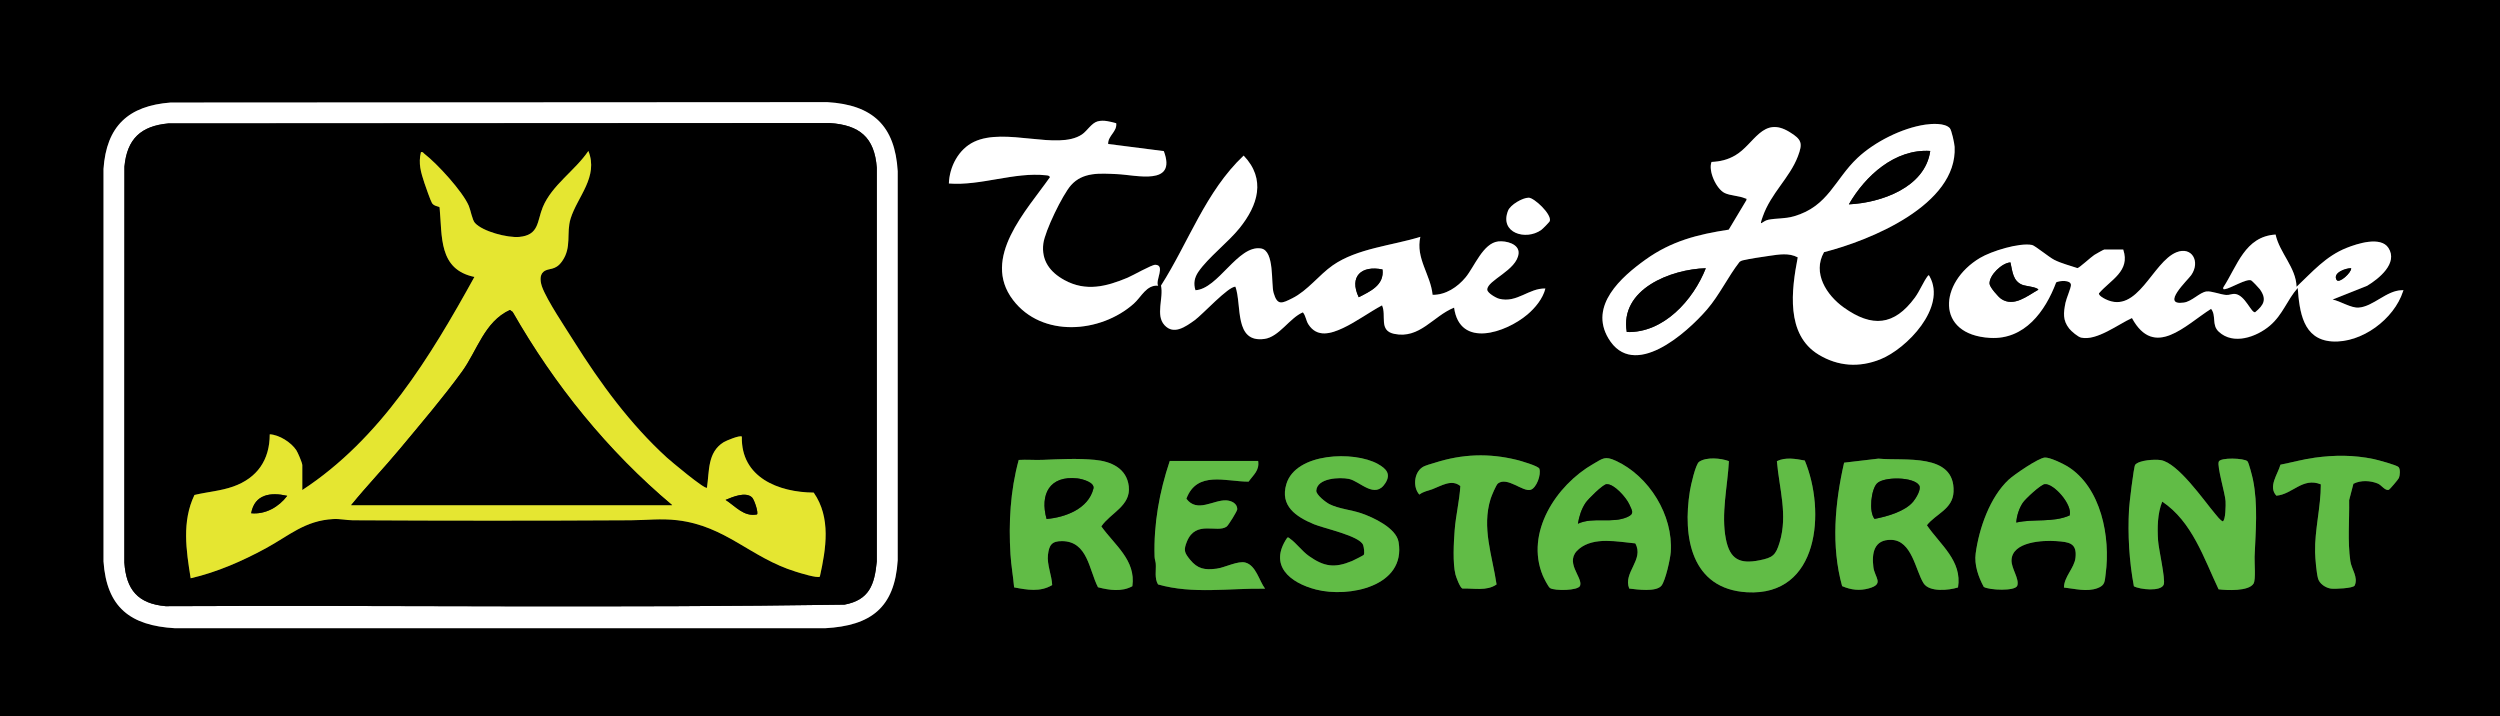
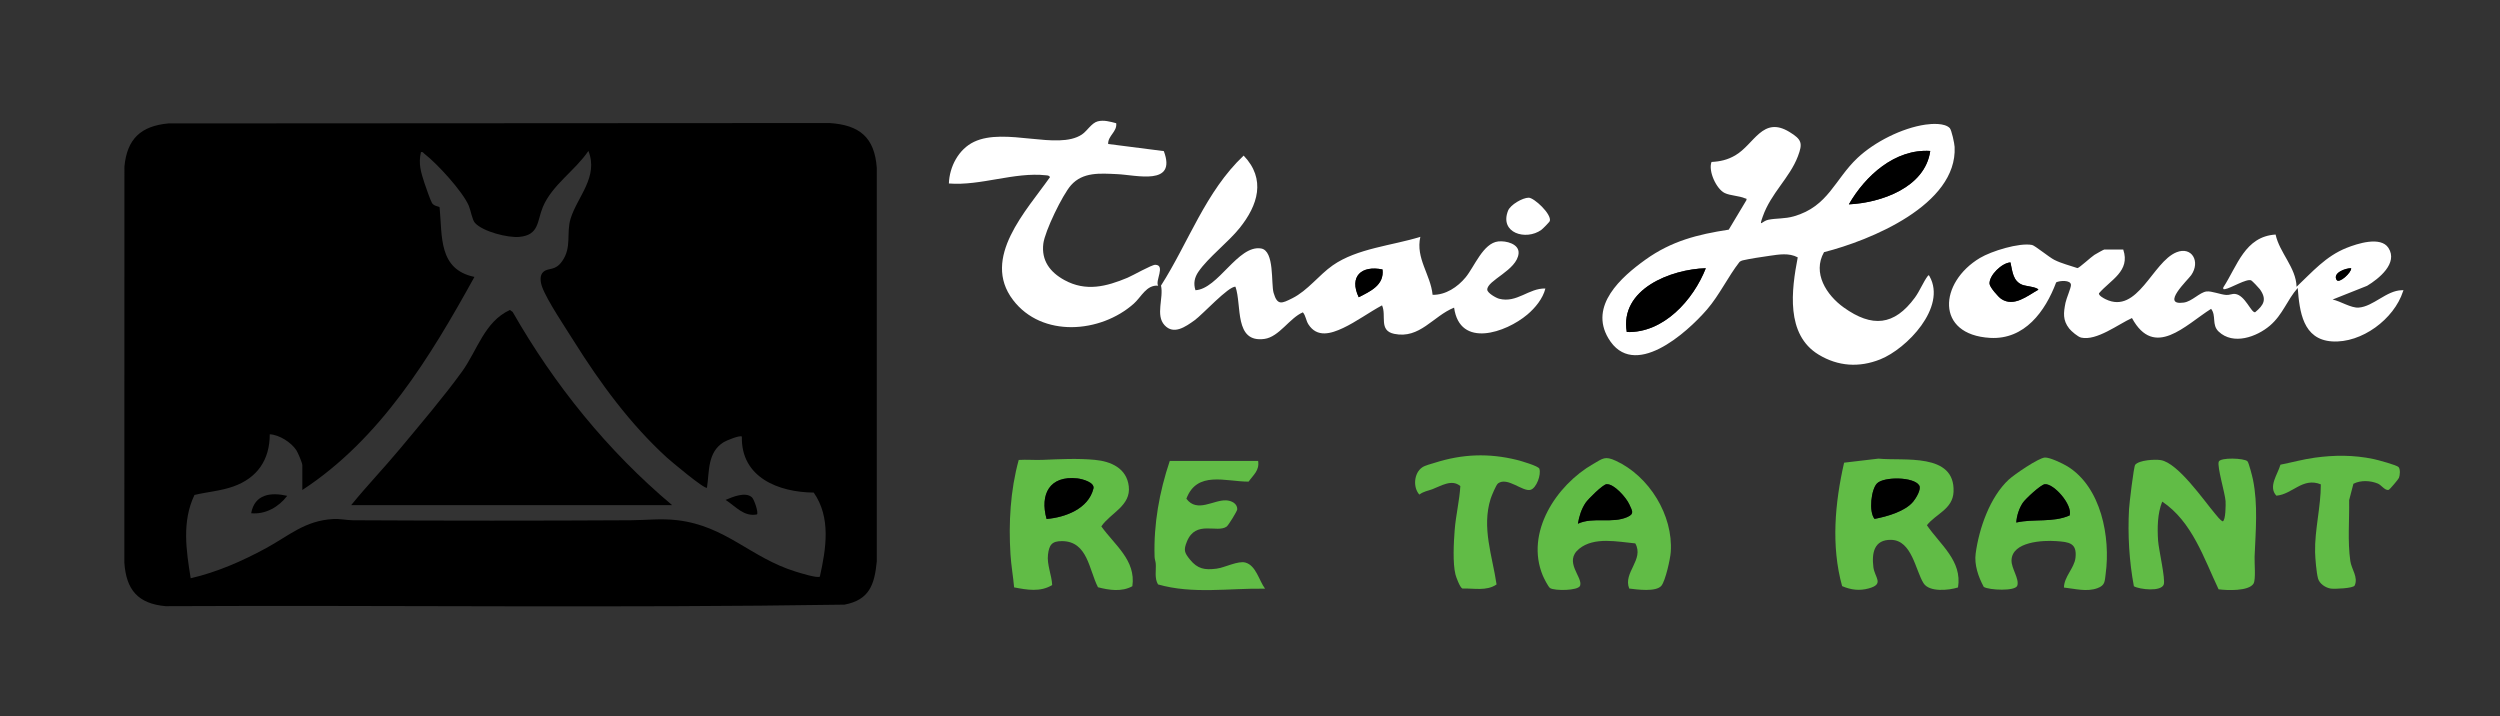
<svg xmlns="http://www.w3.org/2000/svg" id="Layer_1" data-name="Layer 1" viewBox="0 0 1031.76 295.68">
  <rect x="0" y="0" width="1031.76" height="295.68" fill="#333333" stroke="none" />
  <defs>
    <style> .cls-1 { fill: #fff; } .cls-2 { fill: #61bc46; } .cls-3 { fill: #e5e631; } </style>
  </defs>
-   <path d="M0,295.68V0h1031.76v295.68H0ZM70.45,42.31c-17.49,1.34-26.51,9.75-27.73,27.42v161.97c1.31,18.98,11.04,26.51,29.49,27.58h268.3c18.95-1.04,28.75-8.47,29.99-28.03V70.67c-1.12-18.83-10.36-27.4-29.03-28.51l-271.01.16ZM460.66,50.84c-2.47-.64-5.08-1.45-7.66-.77s-4.39,4.01-6.54,5.44c-9.98,6.63-31.66-3.1-44.49,3.01-6.39,3.04-10.15,10.28-10.38,17.19,13.16,1.04,27.04-4.8,40.09-3.38.73.08,1.19.04,1.65.74-9.7,13.83-28.47,33.35-15.27,50.72,11.93,15.68,36.13,13.71,49.83,1.53,3.17-2.82,5.19-7.81,10.07-7.44-1.32-1.93,3.14-8.52-1.19-8.61-1.47-.03-9.32,4.45-11.45,5.34-8.78,3.68-17.2,5.84-26.08.95-5.9-3.24-9.56-8.05-8.67-15.05.64-5.12,7.92-20.14,11.41-24.07,4.94-5.56,12.02-4.88,18.96-4.59,7.99.34,24.81,5.04,19.35-9.5l-22.97-2.94c-.13-3.44,3.8-5.1,3.32-8.58ZM804.65,52.83c-2.06-2.15-7.34-1.81-10.06-1.41-9.6,1.4-20.95,7.13-27.99,13.74-9.44,8.88-12.02,20.01-26.26,24.1-3.83,1.1-7.15.73-10.57,1.42-2.52.51-3.98,3.55-2.28-1.32,3.4-9.69,11.11-15.95,14.49-24.82,2.08-5.46,1.66-6.97-3.49-10.11-11.04-6.73-14.48,5.11-22.37,9.69-3.12,1.81-6.17,2.53-9.77,2.7-1.44,3.68,1.96,11.16,5.45,12.83,2.31,1.1,5.99,1.12,8.38,2.19.49.22.78-.1.56.77l-7.28,12.15c-12.91,1.99-23.66,4.71-34.38,12.39-10.06,7.21-23.29,18.98-15.31,32.44,10.35,17.46,32.29-2.13,40.71-11.87,5.16-5.97,8.6-13.44,13.43-19.65.39-.3.81-.52,1.29-.63,2.98-.7,7.93-1.43,11.07-1.88,3.87-.55,8-1.3,11.66.64-2.59,13.46-5.05,31.88,8.64,40.15,8.02,4.85,16.69,5.4,25.39,1.95,11.03-4.39,27.49-21.54,20.39-34.25-.24-.42-.37-.67-.7-.24-1.85,2.4-3.32,6.21-5.37,9-8.54,11.63-17.69,12.41-29.34,4.08-7.16-5.12-13.02-14.25-8.16-22.84,18.96-4.81,55.07-19.49,53.9-43.44-.07-1.35-1.24-6.98-2.03-7.8ZM493.35,119.78c-.9-2.76-.43-5.23,1.21-7.61,4.06-5.92,12.21-12.08,16.99-18.02,7.55-9.38,11.02-20.18,1.69-29.93-15.7,14.8-22.71,35.8-34.11,53.65,1.16,5.13-2.5,12.01,1.45,16.33s8.69.63,12.42-2.02c3.22-2.3,14.05-14.16,16.86-13.83,2.71,7.61-.66,23.28,11.97,21.53,6.06-.84,10.38-8.66,15.85-10.97,1.22,1.42,1.24,3.33,2.27,4.94,3.58,5.62,9.32,3.87,14.33,1.53,5.44-2.55,10.75-6.49,16.07-9.35,1.93,4.24-1.48,10.4,5.01,11.76,10.56,2.21,16.05-7.32,24.73-10.82,2.35,16.95,21.39,10.32,30.22,2.87,3.24-2.73,6.42-6.59,7.46-10.76-6.86-.21-11.76,6.14-19.11,4.22-1.29-.34-4.84-2.37-4.88-3.74-.1-3.88,12.27-7.99,12.92-14.92.38-3.99-5.17-5.34-8.39-4.99-6.26.7-9.84,10.44-13.47,14.83-3.33,4.02-8.23,7.29-13.62,7.21-.83-8.38-7.07-15.06-5.06-23.94-11.54,3.6-26.1,4.73-36.18,11.79-5.67,3.97-10.32,10.39-16.66,13.56-4.27,2.13-6.17,3.15-7.72-2.23-1.12-3.87.47-17.42-5.2-18.32-9.53-1.52-17.66,16.74-27.07,17.24ZM630.91,81.59c-2.51-.01-7.55,2.88-8.53,5.36-3.65,9.24,7.41,12.45,13.71,7.94.56-.4,3.41-3.25,3.53-3.7.78-2.84-6.5-9.59-8.71-9.6ZM876.28,103.03h-7.92c-.23,0-3.48,1.85-4.04,2.2-1.33.83-6.26,5.41-6.98,5.45-3.19-1.1-6.52-1.88-9.55-3.4-2.13-1.07-8.01-5.92-9.2-6.15-5.32-1.02-16.77,2.54-21.49,5.36-16.89,10.08-18.52,31.7,4.2,32.99,14.24.81,22.76-10.94,27.25-22.91,1.4-.77,6.06-1.11,6.11,1.06.03,1.19-1.9,5.58-2.26,7.35-.82,4.11-1.22,7.15,1.54,10.66.86,1.1,3.59,3.42,4.91,3.72,6.39,1.46,15.37-5.56,20.98-8.07,9.25,17,21.98,2.93,32.66-3.8,2.25,2.86.16,6.57,3.1,9.37,6.07,5.77,15.61,2.29,21.14-2.41s7.04-10.52,11.51-15.58c.76,9.76,2.11,21.27,14.14,22.06,12.21.81,25.62-9.2,29.31-20.62.21-.66.48-.52-.5-.5-6.35.11-11.73,6.74-17.82,7.17-3.14.22-7.54-2.67-10.73-3.33l14.23-5.66c4.85-2.91,12.89-9.35,8.8-15.66-3.16-4.88-12.76-1.79-17.27.01-8.61,3.43-14.1,9.89-20.64,16.05-.21-7.94-7-13.97-8.65-21.56-12.67.78-15.79,12.9-21.58,21.81-.12.73-.02.83.72.72,2.33-.36,8.91-4.46,10.78-3.62.4.18,3.17,3.09,3.58,3.65,2.98,4.16,1.68,6.5-1.95,9.51-1.65.29-4.1-7.02-8.22-7.55-1.24-.16-2.34.5-3.69.41-2.4-.15-6.04-1.69-8.14-1.44-2.8.33-5.99,4.12-9.4,4.59-9.74,1.35,1.71-9.36,3.08-11.34,3.88-5.6.23-11.97-6.08-9.43-9.92,3.99-16.02,25.84-29.26,19.38-.72-.35-2.91-1.51-2.75-2.43,4.8-5.57,13.04-9.13,10.04-18.03ZM618.24,199.5c3.89-2.84,10.19,3.58,13.43,2.65,2.43-.69,4.46-6.27,3.63-8.71-.39-1.13-7.74-3.25-9.31-3.64-11.55-2.85-22.47-2.44-33.8,1.17-1.52.48-4.03,1.09-5.26,1.93-3.42,2.35-3.85,8.25-1.17,11.21,1.87-1.37,3.51-1.51,5.38-2.21,3.58-1.34,8.05-4.31,11.55-1.28-.36,6.08-1.87,12.08-2.34,18.15-.39,4.98-.86,13.69.33,18.35.3,1.17,1.88,5.43,2.86,5.77,4.69-.17,10,1.17,14.1-1.69-1.75-11.81-6.2-23.46-2.44-35.39.37-1.18,2.25-5.73,3.04-6.31ZM989.9,192.76c-.71-.82-8.75-2.99-10.35-3.32-8.16-1.69-16-1.68-24.24-.55-4.78.66-9.44,1.94-14.15,2.89-1.09,3.94-5.18,9.07-1.68,12.79,6.68-.55,10.79-7.7,18.34-4.68.03,9.28-2.56,18.75-2.36,28,.06,2.63.54,8.33,1.19,10.79.58,2.24,3.13,3.92,5.35,4.24,1.47.21,9.25-.09,9.79-1.28,1.56-3.42-1.31-6.71-1.79-10.07-1.17-8.14-.35-16.95-.49-25.15l1.76-6.76c2.99-1.56,7.07-1.36,10.12-.07,1.48.63,2.9,2.99,4.47,2.58.33-.09,3.97-4.34,4.2-4.94.45-1.12.64-3.58-.15-4.47ZM531.25,221.88c-7.83,11.44,1.08,18.64,11.89,21.42,13.43,3.46,37.18-1.23,34.05-19.63-.98-5.77-10.46-10.18-15.46-11.88-4.08-1.39-9.22-1.81-13.06-3.73-1.51-.75-5.53-3.89-5.44-5.55.3-5.26,9.67-5.65,13.47-4.87,4.58.95,10.73,8.59,15.07,1.69,2.37-3.77.31-5.93-3.13-7.86-9.78-5.47-33.83-4.68-37.75,8.25-2.75,9.09,3.99,13.55,11.39,16.63,4.18,1.74,18.76,4.77,20.26,8.52.35.86.69,3.47.28,4.11-.15.23-4.23,2.29-4.87,2.56-7.2,2.98-11.5,2.34-17.76-2.08-2.85-2.01-5.35-5.48-7.75-7.12-.4-.28-.5-.65-1.2-.47ZM672.39,242.9c3.22.4,11.14,1.51,13.3-1.19,1.66-2.08,3.65-11.08,3.84-13.89,1.04-15.18-8.89-31.29-22.65-37.64-4.51-2.08-5.32-1.03-9.4,1.32-15.22,8.76-28.13,28.34-20.76,46.05.43,1.04,2.23,4.66,3,5.15,1.83,1.19,11.67,1.14,12.4-1,1.2-3.52-6.97-9.85-.39-15.22,6.19-5.05,15.88-2.9,23.16-2.22,3.78,6.7-5.17,12.06-2.5,18.64ZM851.8,242.48c4.55.48,9.45,1.91,13.9.23,3.13-1.18,2.9-2.74,3.31-5.8,2.05-15.19-1.81-35.89-15.81-44.47-1.86-1.14-7.29-3.75-9.29-3.61-2.66.18-12.64,7.02-14.89,9.1-7.77,7.21-12.25,20.12-13.65,30.46-.64,4.74,1.12,9.72,3.34,13.83,2.21,1.36,13.02,1.85,13.83-.52.95-2.77-2.48-7.12-2.38-10.48.24-7.7,12.91-8.3,18.51-7.9,5.13.37,8.59.71,7.89,6.9-.48,4.24-4.72,7.77-4.76,12.26ZM467.33,241.93c1.54-10.71-7.33-17-12.81-24.69,3.81-5.56,12.3-8.48,11.33-16.56-.88-7.42-7.3-10.28-14.04-10.9-7.22-.67-14.4-.28-21.57.01-3.26.13-6.56-.18-9.81.03-3.48,12.67-4.21,25.96-3.4,39,.28,4.51,1.11,9.09,1.5,13.59,5.31,1.03,10.86,2.03,15.71-.97-.17-3.99-2.2-8.58-1.74-12.49s1.61-5.68,5.88-5.63c10.54.11,11.07,11.88,14.76,19.04,4.62,1.2,9.8,2,14.19-.43ZM713.53,190.31c-3.33-1.23-9.24-1.81-12.29.27-1.51,1.03-3.45,9.79-3.81,12.05-3.05,18.86.47,40.47,23.58,41.8,29.86,1.72,32.47-33.6,23.83-54.37-3.78-.69-7.88-1.48-11.51.26.96,11.37,4.55,22.15,1.14,33.48-1.62,5.4-2.85,6.35-8.38,7.45-8.14,1.62-12.16-.45-13.81-8.78-2.04-10.31.69-21.78,1.25-32.16ZM808.08,242.44c1.8-10.99-7.35-17.63-12.84-25.68,3.67-4.7,10.7-6.61,11-13.81.69-16.29-20.61-12.63-31.01-13.68l-14.16,1.67c-3.78,16.59-5.42,34.34-.82,50.95,3.66,1.56,7.14,2.02,11.03.93,6.49-1.81,2.41-4.42,1.87-8.78-.71-5.78.27-11.42,7.38-11.25,8.53.21,9.99,12.58,13.32,17.89,2.38,3.8,10.44,2.96,14.23,1.75ZM927.52,190.36c-1.33-1.3-11.18-1.66-11.84.19-.72,2.06,2.59,12.96,2.82,16.24.09,1.21.07,8.11-1.2,8.38-1.13-.6-2.25-2.12-3.1-3.12-4.79-5.67-15.29-20.95-22.44-22.16-2.41-.41-8.94-.03-10.56,1.93-.61.74-2.43,16.16-2.54,18.31-.56,10.61.06,21.42,2,31.82,2.39,1.35,11.26,2.34,12.33-.73.77-2.22-2.11-14.54-2.34-18.12-.34-5.28-.28-11.15,1.71-16.08,12.35,8.26,17.17,23.34,23.26,36.19,3.34.45,12.49.88,14.43-2.37.99-1.65.33-8.57.43-11.07.41-10.51,1.46-21.45-.68-31.87-.25-1.23-1.71-6.98-2.28-7.54ZM519.24,190.25h-36.47c-4.27,12.77-6.68,26-6.26,39.56.03,1.02.44,1.92.49,2.86.18,2.88-.6,5.93.93,8.53,14.32,4.11,29.52,1.51,44.18,1.76-2.45-3.25-3.72-9.61-8.15-10.79-3.04-.81-8.48,2.09-11.89,2.53-4.88.62-7.78.13-10.92-3.71-2.37-2.9-2.75-3.94-1.28-7.52,3.66-8.96,12.5-3.31,16.4-6.15.67-.49,4.38-6.38,4.37-7.19-.05-2.4-2.45-3.52-4.58-3.62-5.24-.26-11.99,5.27-16.43-.67,4.39-11.68,16.21-7.04,25.68-7.06,1.97-2.8,4.54-4.59,3.94-8.52Z" />
-   <path class="cls-1" d="M70.45,42.31l271.01-.16c18.67,1.11,27.91,9.69,29.03,28.51v160.58c-1.24,19.56-11.04,27-29.99,28.03H72.2c-18.44-1.07-28.18-8.6-29.49-27.58V69.73c1.22-17.66,10.24-26.08,27.73-27.42ZM69.49,50.94c-11.31,1.06-17.06,6.36-18.13,17.83l-.03,163.43c.77,11.2,5.59,16.94,17.04,17.97,93.36-.44,186.86.8,280.14-.63,10.26-1.93,12.42-8.21,13.35-17.82V69.23c-.93-12.57-7.13-17.63-19.44-18.45l-272.93.16Z" />
  <path class="cls-1" d="M804.65,52.83c.79.82,1.97,6.44,2.03,7.8,1.17,23.96-34.94,38.63-53.9,43.44-4.86,8.59,1,17.72,8.16,22.84,11.66,8.33,20.8,7.55,29.34-4.08,2.05-2.8,3.52-6.6,5.37-9,.34-.44.47-.19.7.24,7.1,12.71-9.37,29.86-20.39,34.25-8.69,3.46-17.37,2.9-25.39-1.95-13.68-8.27-11.23-26.69-8.64-40.15-3.65-1.95-7.79-1.19-11.66-.64-3.15.45-8.09,1.18-11.07,1.88-.48.11-.9.33-1.29.63-4.83,6.21-8.28,13.68-13.43,19.65-8.42,9.74-30.36,29.33-40.71,11.87-7.98-13.46,5.25-25.23,15.31-32.44,10.72-7.68,21.47-10.41,34.38-12.39l7.28-12.15c.22-.88-.07-.55-.56-.77-2.39-1.07-6.08-1.08-8.38-2.19-3.49-1.67-6.88-9.15-5.45-12.83,3.6-.17,6.66-.89,9.77-2.7,7.89-4.58,11.33-16.42,22.37-9.69,5.14,3.14,5.57,4.65,3.49,10.11-3.38,8.87-11.09,15.13-14.49,24.82-1.71,4.86-.25,1.82,2.28,1.32,3.42-.69,6.74-.32,10.57-1.42,14.24-4.09,16.82-15.22,26.26-24.1,7.03-6.62,18.39-12.35,27.99-13.74,2.72-.4,8-.73,10.06,1.41ZM796.62,62.3c-14.54-.94-26.8,10.22-33.59,22.04,13.31-.64,31.47-6.96,33.59-22.04ZM703.99,110.7c-14.42.41-35.61,8.63-32.61,26.33,15.19.49,27.46-13.23,32.61-26.33Z" />
  <path class="cls-1" d="M876.28,103.03c3,8.9-5.25,12.46-10.04,18.03-.17.92,2.03,2.08,2.75,2.43,13.24,6.46,19.34-15.39,29.26-19.38,6.31-2.54,9.97,3.83,6.08,9.43-1.37,1.98-12.83,12.68-3.08,11.34,3.41-.47,6.59-4.26,9.4-4.59,2.1-.25,5.74,1.29,8.14,1.44,1.35.09,2.44-.57,3.69-.41,4.12.52,6.57,7.84,8.22,7.55,3.63-3,4.92-5.35,1.95-9.51-.4-.56-3.17-3.47-3.58-3.65-1.86-.84-8.44,3.25-10.78,3.62-.73.11-.84.01-.72-.72,5.79-8.9,8.91-21.02,21.58-21.81,1.65,7.59,8.45,13.62,8.65,21.56,6.54-6.16,12.03-12.61,20.64-16.05,4.51-1.8,14.1-4.89,17.27-.01,4.1,6.31-3.95,12.75-8.8,15.66l-14.23,5.66c3.19.66,7.59,3.55,10.73,3.33,6.09-.43,11.46-7.06,17.82-7.17.98-.02.71-.16.5.5-3.69,11.42-17.09,21.43-29.31,20.62-12.03-.8-13.38-12.3-14.14-22.06-4.46,5.06-6.13,11.01-11.51,15.58s-15.07,8.18-21.14,2.41c-2.94-2.8-.86-6.5-3.1-9.37-10.67,6.73-23.4,20.8-32.66,3.8-5.62,2.52-14.59,9.53-20.98,8.07-1.32-.3-4.04-2.62-4.91-3.72-2.76-3.51-2.35-6.55-1.54-10.66.35-1.77,2.29-6.16,2.26-7.35-.06-2.16-4.71-1.82-6.11-1.06-4.49,11.97-13.01,23.72-27.25,22.91-22.72-1.3-21.1-22.91-4.2-32.99,4.72-2.82,16.17-6.38,21.49-5.36,1.18.23,7.07,5.08,9.2,6.15,3.03,1.52,6.36,2.3,9.55,3.4.72-.04,5.65-4.61,6.98-5.45.56-.35,3.81-2.2,4.04-2.2h7.92ZM829.72,108.3c-3.52.18-8.86,5.35-8.62,8.84.1,1.4,3.61,5.42,4.82,6.22,5.26,3.49,10.78-1.28,15.32-3.8-.53-1.12-5.18-1.44-6.62-2.01-3.93-1.55-4.07-5.61-4.9-9.25ZM970.33,110.7c-2.19-.09-7.73,1.9-6.01,4.8,1.03,1.73,6.24-3.11,6.01-4.8Z" />
  <path class="cls-1" d="M493.35,119.78c9.4-.5,17.53-18.76,27.07-17.24,5.67.91,4.08,14.46,5.2,18.32,1.55,5.38,3.45,4.36,7.72,2.23,6.34-3.16,10.98-9.58,16.66-13.56,10.08-7.06,24.64-8.18,36.18-11.79-2.01,8.88,4.23,15.56,5.06,23.94,5.39.08,10.29-3.18,13.62-7.21,3.63-4.38,7.21-14.13,13.47-14.83,3.21-.36,8.76,1,8.39,4.99-.66,6.93-13.02,11.05-12.92,14.92.03,1.36,3.59,3.4,4.88,3.74,7.35,1.92,12.25-4.44,19.11-4.22-1.04,4.18-4.22,8.03-7.46,10.76-8.83,7.45-27.88,14.08-30.22-2.87-8.68,3.49-14.17,13.03-24.73,10.82-6.48-1.36-3.08-7.52-5.01-11.76-5.32,2.86-10.64,6.8-16.07,9.35-5,2.35-10.75,4.09-14.33-1.53-1.03-1.62-1.05-3.53-2.27-4.94-5.47,2.31-9.79,10.13-15.85,10.97-12.62,1.75-9.26-13.93-11.97-21.53-2.82-.33-13.64,11.53-16.86,13.83-3.72,2.65-8.61,6.18-12.42,2.02s-.29-11.21-1.45-16.33c11.39-17.85,18.41-38.85,34.11-53.65,9.33,9.75,5.86,20.55-1.69,29.93-4.78,5.94-12.93,12.1-16.99,18.02-1.63,2.38-2.11,4.85-1.21,7.61ZM570.56,111.21c-8.66-1.79-13.88,2.87-9.81,11.46,4.8-2.45,10.6-5.03,9.81-11.46Z" />
  <path class="cls-1" d="M460.66,50.84c.48,3.49-3.45,5.15-3.32,8.58l22.97,2.94c5.46,14.54-11.36,9.84-19.35,9.5-6.94-.3-14.02-.97-18.96,4.59-3.49,3.93-10.77,18.95-11.41,24.07-.88,7,2.77,11.81,8.67,15.05,8.88,4.88,17.3,2.72,26.08-.95,2.13-.89,9.97-5.38,11.45-5.34,4.33.09-.14,6.68,1.19,8.61-4.88-.38-6.9,4.62-10.07,7.44-13.7,12.18-37.9,14.15-49.83-1.53-13.21-17.36,5.57-36.88,15.27-50.72-.46-.7-.92-.66-1.65-.74-13.05-1.43-26.94,4.42-40.09,3.38.23-6.91,3.99-14.15,10.38-17.19,12.83-6.11,34.51,3.62,44.49-3.01,2.16-1.43,4.02-4.78,6.54-5.44s5.19.13,7.66.77Z" />
  <path class="cls-2" d="M927.52,190.36c.58.56,2.03,6.31,2.28,7.54,2.14,10.41,1.1,21.36.68,31.87-.1,2.5.56,9.42-.43,11.07-1.94,3.24-11.09,2.82-14.43,2.37-6.09-12.85-10.91-27.93-23.26-36.19-1.99,4.93-2.05,10.81-1.71,16.08.23,3.58,3.11,15.9,2.34,18.12-1.07,3.07-9.94,2.08-12.33.73-1.94-10.4-2.57-21.22-2-31.82.11-2.14,1.93-17.57,2.54-18.31,1.62-1.95,8.14-2.33,10.56-1.93,7.15,1.2,17.65,16.48,22.44,22.16.85,1,1.97,2.53,3.1,3.12,1.27-.27,1.29-7.16,1.2-8.38-.23-3.28-3.54-14.18-2.82-16.24.65-1.86,10.5-1.49,11.84-.19Z" />
  <path class="cls-2" d="M467.33,241.93c-4.39,2.43-9.57,1.63-14.19.43-3.7-7.16-4.22-18.93-14.76-19.04-4.27-.04-5.4,1.56-5.88,5.63s1.57,8.5,1.74,12.49c-4.85,2.99-10.4,2-15.71.97-.39-4.5-1.22-9.08-1.5-13.59-.81-13.05-.07-26.34,3.4-39,3.25-.21,6.55.1,9.81-.03,7.17-.29,14.35-.68,21.57-.01,6.75.62,13.16,3.49,14.04,10.9.96,8.07-7.53,11-11.33,16.56,5.49,7.69,14.35,13.98,12.81,24.69ZM431.93,214.18c7.76-.67,17.26-4.2,19.33-12.54.63-2.54-4.55-3.97-6.64-4.2-11.45-1.26-15.53,6.57-12.69,16.74Z" />
  <path class="cls-2" d="M808.08,242.44c-3.79,1.2-11.84,2.04-14.23-1.75-3.33-5.31-4.79-17.68-13.32-17.89-7.12-.17-8.1,5.47-7.38,11.25.54,4.36,4.62,6.97-1.87,8.78-3.89,1.08-7.36.63-11.03-.93-4.6-16.61-2.96-34.36.82-50.95l14.16-1.67c10.39,1.05,31.69-2.6,31.01,13.68-.3,7.2-7.33,9.11-11,13.81,5.5,8.04,14.64,14.69,12.84,25.68ZM773.64,214.15c5.01-.95,12.62-3.06,15.97-7.17,1.11-1.36,3.42-5.07,2.44-6.66-2.2-3.58-14.54-3.67-17.39-.83-2.42,2.42-3.5,11.69-1.03,14.66Z" />
  <path class="cls-2" d="M672.39,242.9c-2.67-6.59,6.28-11.94,2.5-18.64-7.28-.67-16.97-2.83-23.16,2.22-6.58,5.37,1.59,11.7.39,15.22-.73,2.14-10.57,2.19-12.4,1-.76-.5-2.56-4.11-3-5.15-7.37-17.71,5.54-37.3,20.76-46.05,4.09-2.35,4.9-3.4,9.4-1.32,13.75,6.36,23.69,22.46,22.65,37.64-.19,2.82-2.18,11.82-3.84,13.89-2.17,2.7-10.08,1.59-13.3,1.19ZM651.21,216.13c6.47-2.95,14.11.11,20.48-2.79,2.94-1.34,1.97-2.39.72-5.2s-6.33-8.6-9.41-8.3c-1.56.15-7.63,6.19-8.64,7.7-1.7,2.56-2.65,5.59-3.15,8.59Z" />
  <path class="cls-2" d="M851.8,242.48c.05-4.49,4.28-8.02,4.76-12.26.71-6.19-2.75-6.53-7.89-6.9-5.61-.4-18.27.2-18.51,7.9-.1,3.36,3.32,7.71,2.38,10.48-.81,2.38-11.62,1.88-13.83.52-2.22-4.11-3.98-9.09-3.34-13.83,1.4-10.33,5.88-23.25,13.65-30.46,2.25-2.08,12.23-8.92,14.89-9.1,2-.14,7.43,2.47,9.29,3.61,14.01,8.58,17.87,29.28,15.81,44.47-.41,3.05-.19,4.62-3.31,5.8-4.46,1.68-9.36.25-13.9-.23ZM854.14,212.72c1.33-4.31-6.49-13.24-10.23-12.88-1.67.16-8.07,6.11-9.11,7.7-1.52,2.31-2.5,5.34-2.67,8.11,7.29-1.66,15.01.14,22.01-2.93Z" />
-   <path class="cls-2" d="M713.53,190.31c-.55,10.38-3.29,21.85-1.25,32.16,1.65,8.33,5.67,10.4,13.81,8.78,5.53-1.1,6.75-2.05,8.38-7.45,3.41-11.33-.17-22.11-1.14-33.48,3.63-1.74,7.73-.96,11.51-.26,8.65,20.76,6.04,56.09-23.83,54.37-23.11-1.33-26.63-22.94-23.58-41.8.36-2.25,2.3-11.02,3.81-12.05,3.05-2.07,8.95-1.5,12.29-.27Z" />
-   <path class="cls-2" d="M531.25,221.88c.7-.19.8.19,1.2.47,2.39,1.64,4.9,5.11,7.75,7.12,6.26,4.42,10.56,5.06,17.76,2.08.64-.27,4.73-2.32,4.87-2.56.41-.64.06-3.25-.28-4.11-1.51-3.75-16.08-6.78-20.26-8.52-7.4-3.08-14.14-7.54-11.39-16.63,3.92-12.93,27.96-13.72,37.75-8.25,3.44,1.92,5.5,4.08,3.13,7.86-4.34,6.9-10.49-.74-15.07-1.69-3.8-.79-13.17-.39-13.47,4.87-.09,1.66,3.93,4.8,5.44,5.55,3.84,1.92,8.98,2.34,13.06,3.73,5,1.7,14.48,6.11,15.46,11.88,3.13,18.4-20.62,23.09-34.05,19.63-10.81-2.78-19.72-9.98-11.89-21.42Z" />
  <path class="cls-2" d="M519.24,190.25c.6,3.93-1.97,5.72-3.94,8.52-9.47.02-21.29-4.62-25.68,7.06,4.44,5.95,11.19.41,16.43.67,2.14.11,4.54,1.23,4.58,3.62.02.8-3.69,6.7-4.37,7.19-3.9,2.84-12.74-2.81-16.4,6.15-1.46,3.58-1.08,4.62,1.28,7.52,3.14,3.84,6.04,4.33,10.92,3.71,3.42-.44,8.85-3.34,11.89-2.53,4.43,1.19,5.7,7.55,8.15,10.79-14.67-.25-29.86,2.35-44.18-1.76-1.53-2.6-.75-5.65-.93-8.53-.06-.94-.46-1.84-.49-2.86-.42-13.56,1.99-26.79,6.26-39.56h36.47Z" />
  <path class="cls-2" d="M618.24,199.5c-.79.58-2.66,5.13-3.04,6.31-3.76,11.94.69,23.58,2.44,35.39-4.11,2.85-9.41,1.52-14.1,1.69-.98-.34-2.56-4.6-2.86-5.77-1.19-4.66-.72-13.37-.33-18.35.47-6.07,1.97-12.06,2.34-18.15-3.51-3.03-7.97-.06-11.55,1.28-1.87.7-3.51.85-5.38,2.21-2.68-2.96-2.25-8.86,1.17-11.21,1.23-.85,3.74-1.45,5.26-1.93,11.32-3.61,22.25-4.02,33.8-1.17,1.57.39,8.93,2.51,9.31,3.64.83,2.44-1.2,8.01-3.63,8.71-3.24.93-9.54-5.5-13.43-2.65Z" />
  <path class="cls-2" d="M989.9,192.76c.78.9.6,3.35.15,4.47-.24.6-3.87,4.85-4.2,4.94-1.56.41-2.99-1.95-4.47-2.58-3.06-1.29-7.13-1.49-10.12.07l-1.76,6.76c.14,8.2-.68,17.01.49,25.15.48,3.35,3.35,6.65,1.79,10.07-.54,1.18-8.32,1.49-9.79,1.28-2.23-.32-4.77-2-5.35-4.24-.64-2.46-1.13-8.16-1.19-10.79-.2-9.25,2.4-18.73,2.36-28-7.54-3.03-11.66,4.12-18.34,4.68-3.5-3.72.59-8.85,1.68-12.79,4.71-.94,9.37-2.23,14.15-2.89,8.24-1.13,16.09-1.14,24.24.55,1.6.33,9.64,2.5,10.35,3.32Z" />
  <path class="cls-1" d="M630.91,81.59c2.21.01,9.49,6.76,8.71,9.6-.12.45-2.97,3.3-3.53,3.7-6.3,4.51-17.36,1.3-13.71-7.94.98-2.47,6.02-5.37,8.53-5.36Z" />
  <path d="M69.49,50.94l272.93-.16c12.3.82,18.51,5.88,19.43,18.45v162.49c-.93,9.61-3.09,15.89-13.35,17.82-93.28,1.43-186.78.18-280.14.63-11.45-1.03-16.27-6.76-17.04-17.97l.03-163.43c1.07-11.48,6.83-16.78,18.13-17.83ZM124.77,202.23v-10.3c0-.87-1.86-5.22-2.48-6.15-2.15-3.23-7.02-6.35-10.96-6.55.01,10.59-5.19,18.08-15.11,21.57-5.19,1.83-10.66,2.2-15.96,3.47-5.24,10.95-3.42,22.87-1.56,34.38,10.88-2.52,21.27-7.08,31.03-12.38,9.61-5.22,16.07-11.4,27.76-12.06,2.96-.17,5.46.48,8.13.5,38.23.21,76.51.22,114.74,0,6.58-.04,12.32-.82,19.17-.02,20.1,2.36,30.25,15.47,48.83,21.21,1.68.52,8.98,2.82,10,2.07,2.55-11.5,4.68-24.32-2.53-34.68-14.53-.13-30.07-6.24-29.66-23.1-.74-.73-6.51,1.66-7.53,2.31-6.71,4.2-5.84,11.9-6.87,18.78-.86.86-15.16-11.17-16.56-12.45-15.09-13.76-27.53-30.73-38.34-47.98-3.46-5.52-11.07-16.82-13.11-22.37-.7-1.9-1.25-4.89.58-6.36,2.2-1.77,4.75-.19,7.66-4.33,4.08-5.78,1.62-11.53,3.5-17.6,2.8-9.02,11.61-17.2,7.33-27.9-5.44,8.09-14.99,14.03-18.8,23.15-2.42,5.81-1.44,11.57-9.73,12.33-4.76.43-14.99-2.18-18.27-5.76-1.15-1.25-1.74-5.13-2.54-7.05-2.49-5.92-13.13-17.51-18.32-21.48-.48-.37-.61-.93-1.44-.71-1.12,4.77-.02,8.26,1.42,12.71.48,1.48,2.57,7.44,3.16,8.35.89,1.38,2.98,1.28,3.12,1.77,1.14,12-.52,25.58,14.37,28.68-18.25,33.06-38.75,66.83-71.02,87.94Z" />
  <path d="M703.99,110.7c-5.15,13.1-17.42,26.82-32.61,26.33-3.01-17.7,18.19-25.92,32.61-26.33Z" />
  <path d="M796.62,62.3c-2.12,15.08-20.28,21.39-33.59,22.04,6.79-11.82,19.06-22.97,33.59-22.04Z" />
  <path d="M829.72,108.3c.82,3.64.97,7.71,4.9,9.25,1.44.57,6.09.89,6.62,2.01-4.54,2.52-10.07,7.29-15.32,3.8-1.21-.8-4.72-4.83-4.82-6.22-.24-3.49,5.1-8.66,8.62-8.84Z" />
  <path d="M970.33,110.7c.23,1.69-4.98,6.54-6.01,4.8-1.72-2.9,3.81-4.89,6.01-4.8Z" />
  <path d="M570.56,111.21c.79,6.43-5.01,9.01-9.81,11.46-4.07-8.6,1.15-13.25,9.81-11.46Z" />
  <path d="M431.93,214.18c-2.84-10.17,1.23-18.01,12.69-16.74,2.1.23,7.27,1.66,6.64,4.2-2.07,8.34-11.57,11.87-19.33,12.54Z" />
  <path d="M773.64,214.15c-2.47-2.98-1.39-12.25,1.03-14.66,2.84-2.84,15.19-2.75,17.39.83.98,1.59-1.34,5.31-2.44,6.66-3.35,4.11-10.96,6.22-15.97,7.17Z" />
  <path d="M651.21,216.13c.49-3.01,1.45-6.04,3.15-8.59,1.01-1.51,7.07-7.55,8.64-7.7,3.09-.29,8.22,5.62,9.41,8.3s2.22,3.86-.72,5.2c-6.36,2.89-14.01-.16-20.48,2.79Z" />
  <path d="M854.14,212.72c-7,3.07-14.73,1.27-22.01,2.93.16-2.77,1.15-5.8,2.67-8.11,1.05-1.59,7.44-7.54,9.11-7.7,3.74-.35,11.56,8.57,10.23,12.88Z" />
-   <path class="cls-3" d="M124.77,202.23c32.26-21.11,52.77-54.88,71.02-87.94-14.89-3.1-13.23-16.69-14.37-28.68-.14-.49-2.23-.39-3.12-1.77-.58-.9-2.67-6.87-3.16-8.35-1.45-4.45-2.55-7.94-1.42-12.71.83-.22.96.35,1.44.71,5.19,3.97,15.83,15.56,18.32,21.48.8,1.91,1.4,5.79,2.54,7.05,3.28,3.58,13.5,6.19,18.27,5.76,8.3-.76,7.31-6.52,9.73-12.33,3.81-9.13,13.35-15.06,18.8-23.15,4.28,10.7-4.53,18.88-7.33,27.9-1.88,6.06.58,11.81-3.5,17.6-2.91,4.14-5.46,2.56-7.66,4.33-1.83,1.47-1.28,4.45-.58,6.36,2.04,5.55,9.65,16.85,13.11,22.37,10.81,17.24,23.25,34.22,38.34,47.98,1.4,1.27,15.71,13.31,16.56,12.45,1.03-6.88.16-14.59,6.87-18.78,1.03-.64,6.79-3.04,7.53-2.31-.41,16.87,15.13,22.98,29.66,23.1,7.21,10.36,5.08,23.18,2.53,34.68-1.03.75-8.32-1.54-10-2.07-18.57-5.74-28.72-18.85-48.83-21.21-6.85-.8-12.58-.02-19.17.02-38.23.22-76.51.21-114.74,0-2.67-.01-5.17-.66-8.13-.5-11.69.65-18.15,6.84-27.76,12.06-9.76,5.3-20.15,9.86-31.03,12.38-1.86-11.52-3.68-23.43,1.56-34.38,5.3-1.27,10.78-1.64,15.96-3.47,9.92-3.5,15.12-10.99,15.11-21.57,3.93.2,8.81,3.32,10.96,6.55.62.93,2.48,5.28,2.48,6.15v10.3ZM277.38,208.46c-26.59-22.34-48.59-49.59-65.8-79.73l-1.13-.8c-10.49,4.78-13.47,16.72-19.73,25.38-7.49,10.36-17.38,21.96-25.64,31.9-6.55,7.88-13.67,15.31-20.14,23.25h132.45ZM118.53,204.63c-6.81-1.56-13.43-.69-14.87,7.18,5.88.59,11.45-2.61,14.87-7.18ZM310.34,205.26c-2.65-2.45-8-.19-10.89,1.05,4.14,2.66,7.53,7.07,12.96,5.99.7-.71-1.14-6.18-2.07-7.04Z" />
  <path d="M277.38,208.46h-132.45c6.47-7.95,13.59-15.37,20.14-23.25,8.27-9.94,18.16-21.54,25.64-31.9,6.26-8.66,9.24-20.6,19.73-25.38l1.13.8c17.22,30.14,39.21,57.38,65.8,79.73Z" />
  <path d="M118.53,204.63c-3.43,4.57-9,7.77-14.87,7.18,1.44-7.87,8.07-8.74,14.87-7.18Z" />
  <path d="M310.34,205.26c.93.86,2.77,6.33,2.07,7.04-5.43,1.08-8.82-3.34-12.96-5.99,2.89-1.23,8.23-3.5,10.89-1.05Z" />
</svg>